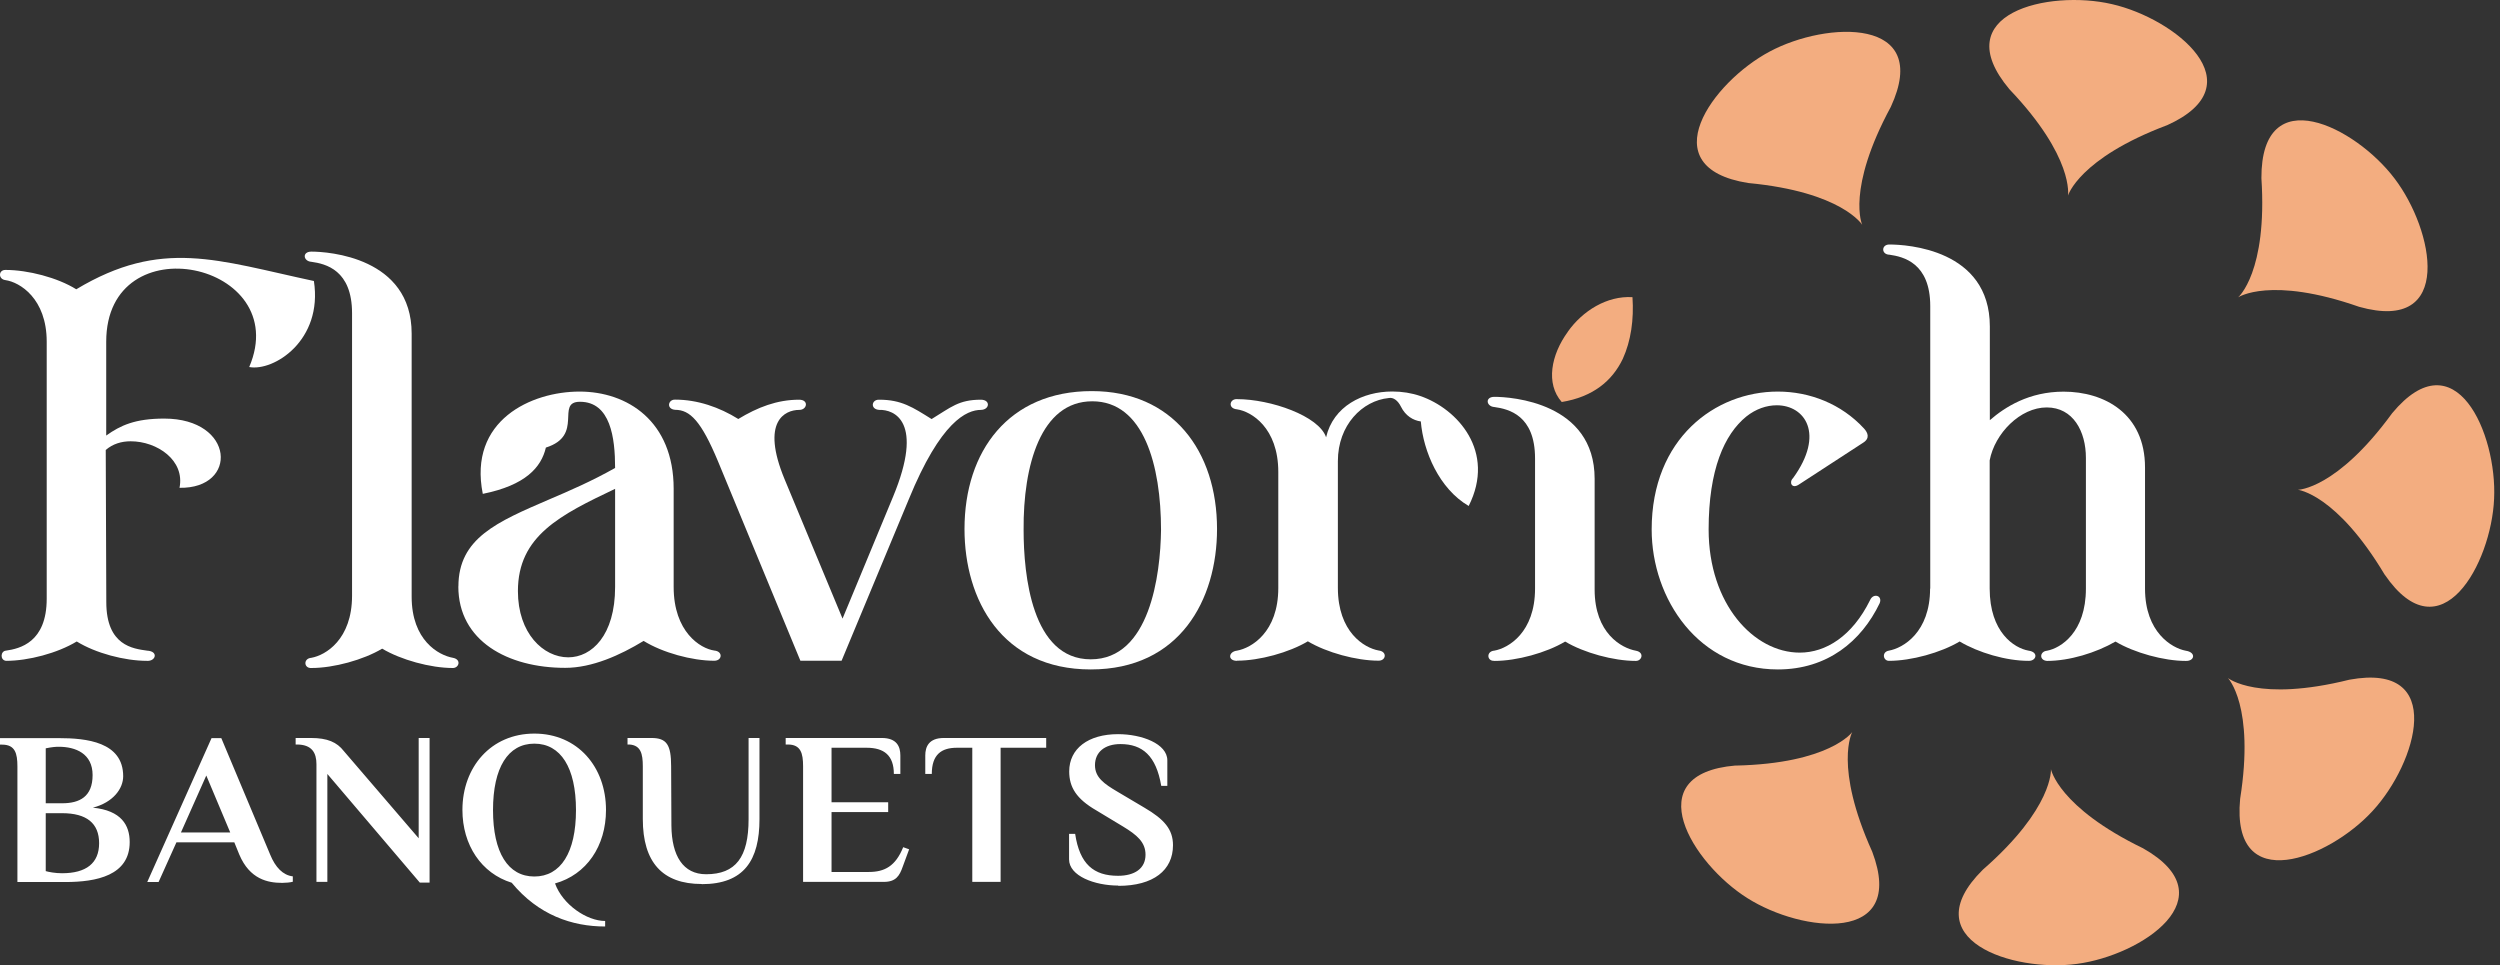
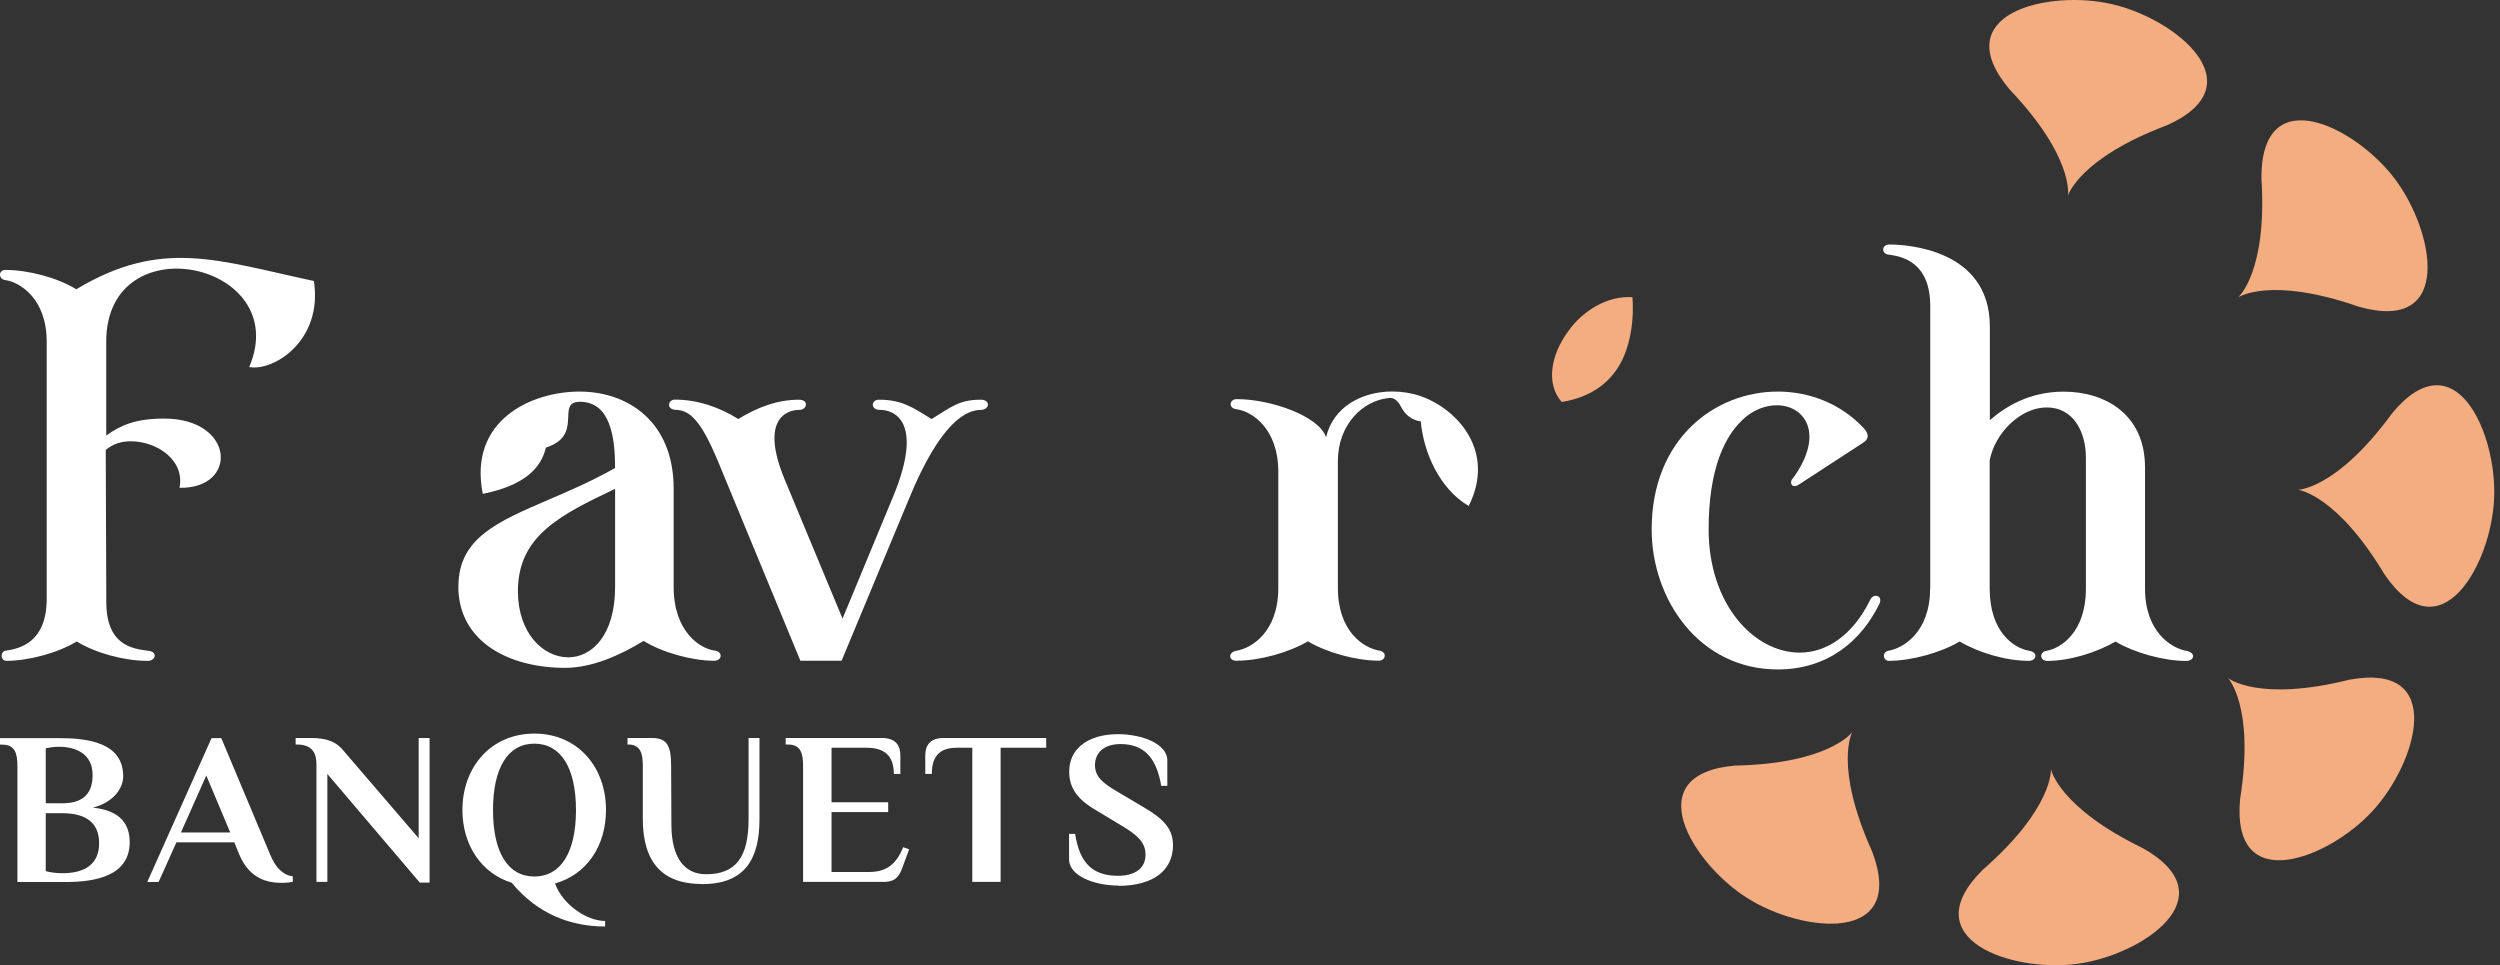
<svg xmlns="http://www.w3.org/2000/svg" width="259" height="100" viewBox="0 0 259 100" fill="none">
  <rect x="0" y="0" width="259" height="100" fill="#333333" stroke="none" />
  <path fill-rule="evenodd" clip-rule="evenodd" d="M128.156 68.463C127.166 68.463 127.248 67.513 128.156 67.406C129.633 67.142 132.431 65.508 132.431 60.919V48.895C132.431 44.306 129.633 42.622 128.156 42.408C127.166 42.317 127.389 41.302 128.156 41.351C131.639 41.351 136.649 43.093 137.383 45.304C138.126 42.086 141.179 40.559 144.241 40.559C145.248 40.559 146.247 40.716 147.146 41.029C150.992 42.35 155.003 46.773 152.156 52.419C149.094 50.628 147.46 46.773 147.196 43.662C146.404 43.555 145.611 43.084 145.141 42.135C144.827 41.5 144.349 41.137 143.878 41.236C141.138 41.5 138.604 44.033 138.604 47.772V60.903C138.604 65.491 141.344 67.126 142.822 67.39C143.746 67.497 143.598 68.454 142.822 68.446C140.503 68.446 137.441 67.604 135.493 66.441C133.545 67.604 130.483 68.446 128.164 68.446L128.156 68.463Z" fill="white" />
  <path fill-rule="evenodd" clip-rule="evenodd" d="M53.656 61.241C53.656 65.615 56.289 68.099 58.872 68.099C61.298 68.099 63.725 65.83 63.725 60.82V50.644C58.08 53.335 53.656 55.497 53.656 61.241ZM47.491 60.762C47.491 55.753 51.502 54.069 56.875 51.75C58.987 50.85 61.298 49.852 63.725 48.482C63.725 45.37 63.254 41.624 60.085 41.624C57.502 41.624 60.556 45.106 56.553 46.369C56.074 48.424 54.44 50.273 50.017 51.164C48.49 43.522 55.076 40.567 60.036 40.567C64.996 40.567 69.791 43.629 69.791 50.636V60.812C69.791 65.45 72.539 67.192 74.008 67.398C74.916 67.48 74.833 68.446 74.008 68.454C71.689 68.454 68.635 67.612 66.679 66.399C64.253 67.876 61.348 69.189 58.558 69.189C52.6 69.189 47.483 66.399 47.483 60.754L47.491 60.762Z" fill="white" />
  <path fill-rule="evenodd" clip-rule="evenodd" d="M0.573 29.021C-0.203 28.939 -0.178 27.948 0.573 27.965C2.892 27.965 5.954 28.757 7.901 29.97C16.765 24.655 22.517 26.974 32.52 29.112C33.469 35.285 28.352 38.496 25.819 38.025C30.44 27.206 11.004 23.021 11.004 35.401V45.123C12.482 44.066 14.008 43.365 17.013 43.365C24.341 43.365 24.713 50.644 18.597 50.537C19.175 47.69 16.278 45.717 13.538 45.717C12.589 45.717 11.689 45.981 10.955 46.617L11.013 62.38C11.013 66.911 13.81 67.2 15.23 67.406C16.468 67.472 16.121 68.528 15.23 68.463C12.911 68.463 9.907 67.67 7.951 66.457C5.945 67.67 2.941 68.463 0.622 68.463C-0.013 68.388 0.044 67.447 0.622 67.406C2.042 67.2 4.839 66.564 4.839 62.025V35.401C4.839 30.919 2.042 29.228 0.564 29.021H0.573Z" fill="white" />
  <path fill-rule="evenodd" clip-rule="evenodd" d="M76.476 43.414C78.481 42.201 80.487 41.409 82.806 41.409C83.829 41.426 83.606 42.474 82.806 42.465C81.328 42.465 78.795 43.629 81.279 49.637L87.287 64.088L92.511 51.486C95.779 43.629 92.619 42.416 91.084 42.465C90.126 42.399 90.283 41.376 91.084 41.409C93.403 41.409 94.566 42.201 96.514 43.414C98.519 42.201 99.303 41.409 101.631 41.409C102.638 41.426 102.53 42.441 101.631 42.465C100.154 42.465 97.463 43.629 94.145 51.742L87.188 68.454H82.921L74.379 47.78C72.638 43.613 71.483 42.457 69.948 42.457C68.998 42.383 69.213 41.368 69.948 41.401C72.267 41.401 74.536 42.193 76.484 43.406L76.476 43.414Z" fill="white" />
-   <path fill-rule="evenodd" clip-rule="evenodd" d="M106.046 54.911C106.046 59.549 106.888 68.306 113.004 68.306C119.119 68.306 120.225 59.549 120.283 54.911C120.283 48.218 118.492 41.574 113.16 41.574C107.829 41.574 105.988 48.218 106.046 54.911ZM113.111 40.518C121.496 40.518 126.085 46.74 126.085 54.804C126.085 62.132 122.23 69.354 113.004 69.354C103.777 69.354 99.922 62.132 99.922 54.804C99.922 46.732 104.511 40.518 113.103 40.518H113.111Z" fill="white" />
  <path fill-rule="evenodd" clip-rule="evenodd" d="M162.423 34.369C163.95 32.207 166.483 30.622 169.124 30.787C169.281 33.106 168.967 35.318 168.126 37.167C167.02 39.486 165.014 41.12 161.796 41.648C160.112 39.75 160.69 36.746 162.431 34.369H162.423Z" fill="#F3AD80" />
  <path fill-rule="evenodd" clip-rule="evenodd" d="M184.178 40.567C187.487 40.567 190.755 41.838 193.107 44.388C193.512 44.826 193.759 45.412 193.008 45.874C190.788 47.318 188.56 48.771 186.34 50.215C185.622 50.677 185.316 49.951 185.762 49.53C189.088 44.941 186.975 41.987 184.079 41.987C183.022 41.987 181.916 42.358 180.918 43.151C178.648 44.999 177.014 48.639 177.014 54.853C177.014 62.603 181.71 67.612 186.455 67.612C189.146 67.612 191.886 65.921 193.735 62.182C194.065 61.398 195.063 61.687 194.733 62.495C192.835 66.449 189.303 69.354 184.186 69.354C176.015 69.354 171.113 62.075 171.113 54.853C171.113 45.412 177.707 40.567 184.186 40.567H184.178Z" fill="white" />
  <path fill-rule="evenodd" clip-rule="evenodd" d="M199.974 60.977V31.712C199.974 27.23 197.176 26.595 195.757 26.389C194.865 26.372 194.898 25.307 195.757 25.332C197.498 25.332 206.147 25.803 206.147 33.825V43.53C207.732 42.16 210.208 40.575 213.79 40.575C218.007 40.575 222.224 42.845 222.224 48.432V60.985C222.224 65.516 225.022 67.15 226.441 67.414C227.531 67.571 227.382 68.504 226.441 68.471C224.172 68.471 221.118 67.629 219.162 66.465C217.157 67.629 214.392 68.471 212.073 68.471C211.239 68.413 211.297 67.489 212.073 67.414C213.492 67.15 216.1 65.516 216.1 60.985V47.434C216.1 44.694 214.78 42.21 212.04 42.21C209.3 42.21 206.659 44.9 206.131 47.69V60.977C206.131 65.508 208.673 67.142 210.15 67.406C211.248 67.555 210.959 68.504 210.15 68.463C207.831 68.463 204.975 67.621 203.019 66.457C201.072 67.621 198.01 68.463 195.691 68.463C195.088 68.463 194.915 67.538 195.691 67.406C197.168 67.142 199.957 65.508 199.957 60.977H199.974Z" fill="white" />
-   <path fill-rule="evenodd" clip-rule="evenodd" d="M32.256 69.205C31.472 69.255 31.398 68.215 32.256 68.149C33.733 67.885 36.473 66.251 36.473 61.712V32.446C36.473 27.965 33.733 27.329 32.256 27.123C31.422 27.065 31.266 26.075 32.256 26.067C33.997 26.067 42.647 26.644 42.647 34.559V61.819C42.647 66.35 45.444 67.885 46.922 68.149C47.83 68.322 47.549 69.205 46.922 69.205C44.602 69.205 41.541 68.363 39.593 67.2C37.645 68.363 34.583 69.205 32.264 69.205H32.256Z" fill="white" />
-   <path fill-rule="evenodd" clip-rule="evenodd" d="M154.813 68.463C154.029 68.512 153.955 67.472 154.813 67.406C156.291 67.142 159.031 65.508 159.031 60.977V47.492C159.031 43.01 156.291 42.375 154.813 42.168C153.98 42.111 153.815 41.12 154.813 41.112C156.555 41.112 165.204 41.69 165.204 49.604V61.084C165.204 65.615 168.002 67.15 169.479 67.414C170.387 67.588 170.106 68.471 169.479 68.471C167.16 68.471 164.098 67.629 162.15 66.465C160.203 67.629 157.141 68.471 154.822 68.471L154.813 68.463Z" fill="white" />
  <path fill-rule="evenodd" clip-rule="evenodd" d="M224.502 12.977C233.877 8.76 225.344 1.91 218.783 0.425C212.23 -1.094 201.567 1.374 208.177 9.247C214.912 16.312 214.243 20.265 214.243 20.265C214.243 20.265 215.366 16.419 224.494 12.977H224.502Z" fill="#F3AD80" />
  <path fill-rule="evenodd" clip-rule="evenodd" d="M244.408 31.786C254.304 34.559 252.15 23.83 248.073 18.49C244.02 13.126 234.249 8.182 234.282 18.457C234.917 28.196 231.872 30.804 231.872 30.804C231.872 30.804 235.198 28.567 244.408 31.786Z" fill="#F3AD80" />
  <path fill-rule="evenodd" clip-rule="evenodd" d="M247.057 59.533C252.868 68.009 258.1 58.386 258.389 51.676C258.711 44.958 254.386 34.906 247.825 42.812C242.073 50.694 238.062 50.743 238.062 50.743C238.062 50.743 242.048 51.164 247.057 59.541V59.533Z" fill="#F3AD80" />
  <path fill-rule="evenodd" clip-rule="evenodd" d="M232.078 82.757C231.113 92.99 241.289 88.963 245.819 83.995C250.375 79.051 253.503 68.561 243.393 70.418C233.927 72.779 230.815 70.245 230.815 70.245C230.815 70.245 233.605 73.125 232.078 82.757Z" fill="#F3AD80" />
  <path fill-rule="evenodd" clip-rule="evenodd" d="M205.421 90.102C198.117 97.332 208.508 100.765 215.176 99.857C221.844 98.982 230.964 92.941 222.018 87.882C213.237 83.623 212.477 79.687 212.477 79.687C212.477 79.687 212.774 83.681 205.421 90.102Z" fill="#F3AD80" />
  <path fill-rule="evenodd" clip-rule="evenodd" d="M179.804 79.307C169.562 80.174 175.339 89.475 181.033 93.048C186.711 96.647 197.589 97.86 193.966 88.245C189.955 79.348 191.894 75.841 191.894 75.841C191.894 75.841 189.559 79.101 179.804 79.315V79.307Z" fill="#F3AD80" />
-   <path fill-rule="evenodd" clip-rule="evenodd" d="M195.889 11.071C200.197 1.745 189.262 2.166 183.336 5.343C177.402 8.496 170.973 17.352 181.116 18.961C190.83 19.877 192.926 23.294 192.926 23.294C192.926 23.294 191.25 19.654 195.889 11.071Z" fill="#F3AD80" />
  <path fill-rule="evenodd" clip-rule="evenodd" d="M115.86 91.774C119.498 91.774 121.522 90.16 121.522 87.563C121.522 85.919 120.613 84.877 118.559 83.674L115.787 82.031C114.364 81.194 113.44 80.534 113.44 79.272C113.44 77.922 114.452 77.086 116.08 77.086C118.354 77.086 119.776 78.289 120.304 81.415H120.935V78.773C120.935 77.056 118.295 76.059 115.831 76.059C112.735 76.059 110.77 77.555 110.77 79.918C110.77 81.561 111.518 82.764 113.572 83.953L116.344 85.626C117.796 86.506 118.676 87.255 118.676 88.546C118.676 89.984 117.547 90.732 115.831 90.732C113.308 90.732 111.855 89.529 111.386 86.389H110.755V89.03C110.755 90.747 113.396 91.745 115.86 91.745V91.774ZM1.804 91.378H6.777C9.989 91.378 13.436 90.703 13.436 87.24C13.436 85.494 12.571 83.968 9.623 83.674C11.72 83.131 12.762 81.708 12.762 80.417C12.762 76.851 8.918 76.47 6.102 76.47H0V77.144H0.22C1.57 77.144 1.804 78.054 1.804 79.404V91.378ZM4.738 83.219V77.526C5.398 77.394 5.75 77.365 6.087 77.365C7.833 77.365 9.593 78.069 9.593 80.299C9.593 82.53 8.258 83.219 6.439 83.219H4.753H4.738ZM6.425 90.468C5.706 90.468 5.046 90.336 4.738 90.248V84.246H6.425C8.977 84.246 10.268 85.288 10.268 87.357C10.268 89.426 8.933 90.468 6.425 90.468ZM29.249 91.466C29.587 91.466 30.085 91.422 30.335 91.349V90.791C29.322 90.674 28.53 89.867 27.988 88.531L22.927 76.47H21.915L15.255 91.378H16.429L18.277 87.269H24.276L24.79 88.531C25.875 91.099 27.753 91.466 29.234 91.466H29.249ZM18.746 86.242L21.372 80.343L23.851 86.242H18.746ZM43.463 91.436H44.504V76.455H43.375V86.844L35.615 77.805C34.911 76.895 33.928 76.455 32.212 76.455H30.628V77.13H30.745C32.33 77.13 32.784 78.01 32.784 79.169V91.363H33.914V80.182L43.492 91.436H43.463ZM62.693 96V95.413C60.801 95.413 58.293 93.726 57.501 91.525C60.757 90.615 62.781 87.665 62.781 83.909C62.781 79.463 59.848 76 55.359 76C50.871 76 47.907 79.463 47.907 83.909C47.907 87.548 49.873 90.483 53.012 91.451C55.77 94.797 59.261 95.985 62.693 95.985V96ZM55.359 90.806C52.631 90.806 51.076 88.326 51.076 83.924C51.076 79.522 52.631 77.042 55.359 77.042C58.087 77.042 59.672 79.522 59.672 83.924C59.672 88.326 58.087 90.806 55.359 90.806ZM72.697 91.598C77.098 91.598 78.682 89.103 78.682 84.863V76.455H77.553V84.863C77.553 88.81 76.218 90.571 73.152 90.571C70.776 90.571 69.588 88.678 69.558 85.538L69.529 79.39C69.529 77.159 69.074 76.455 67.49 76.455H65.011V77.13H65.216C66.39 77.218 66.595 78.098 66.595 79.39V84.848C66.595 89.338 68.634 91.583 72.697 91.583V91.598ZM83.215 91.363H91.561C92.808 91.363 93.189 90.747 93.527 89.778L94.187 87.988L93.571 87.768C92.779 89.734 91.649 90.336 90.006 90.336H86.148V84.129H92.016V83.117H86.148V77.467H89.786C91.591 77.467 92.603 78.26 92.603 80.182H93.277V78.26C93.277 77.35 92.911 76.455 91.356 76.455H81.396V77.13H81.616C82.965 77.13 83.2 78.04 83.2 79.39V91.363H83.215ZM100.729 91.363H103.663V77.467H108.386V76.455H97.781C96.226 76.455 95.859 77.365 95.859 78.26V80.182H96.534C96.534 78.172 97.531 77.467 99.13 77.467H100.729V91.363Z" fill="white" />
</svg>